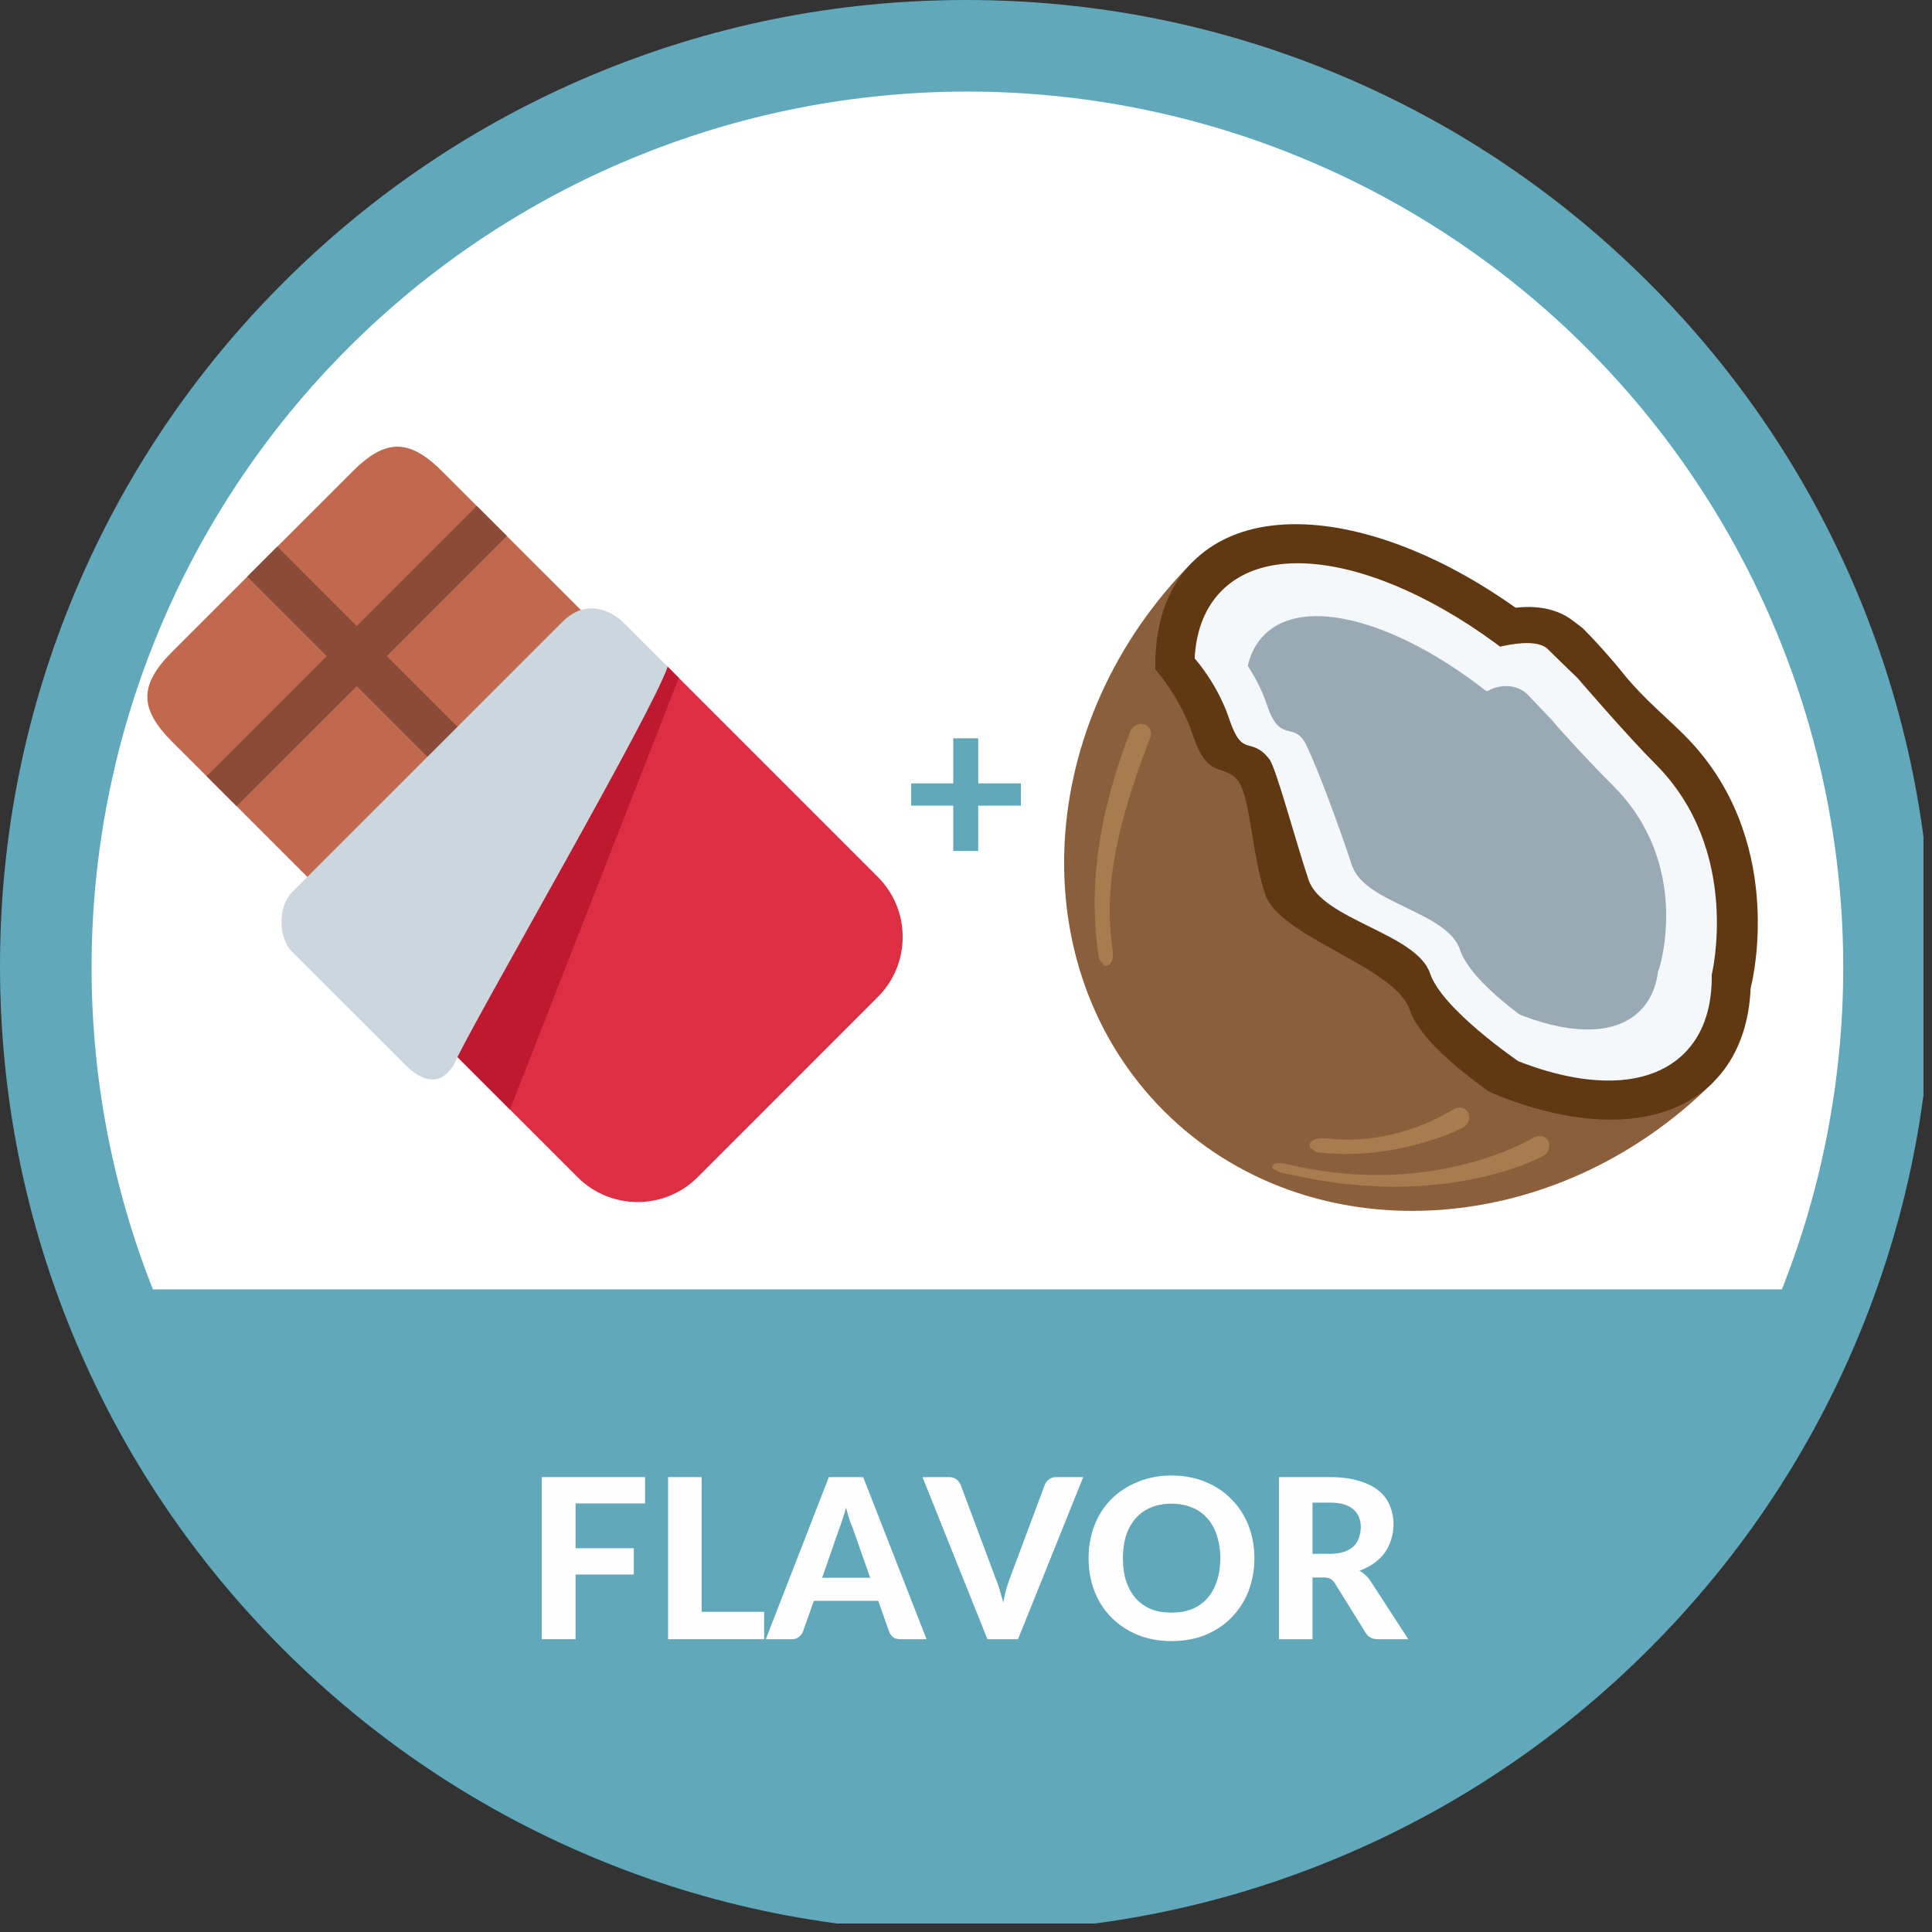
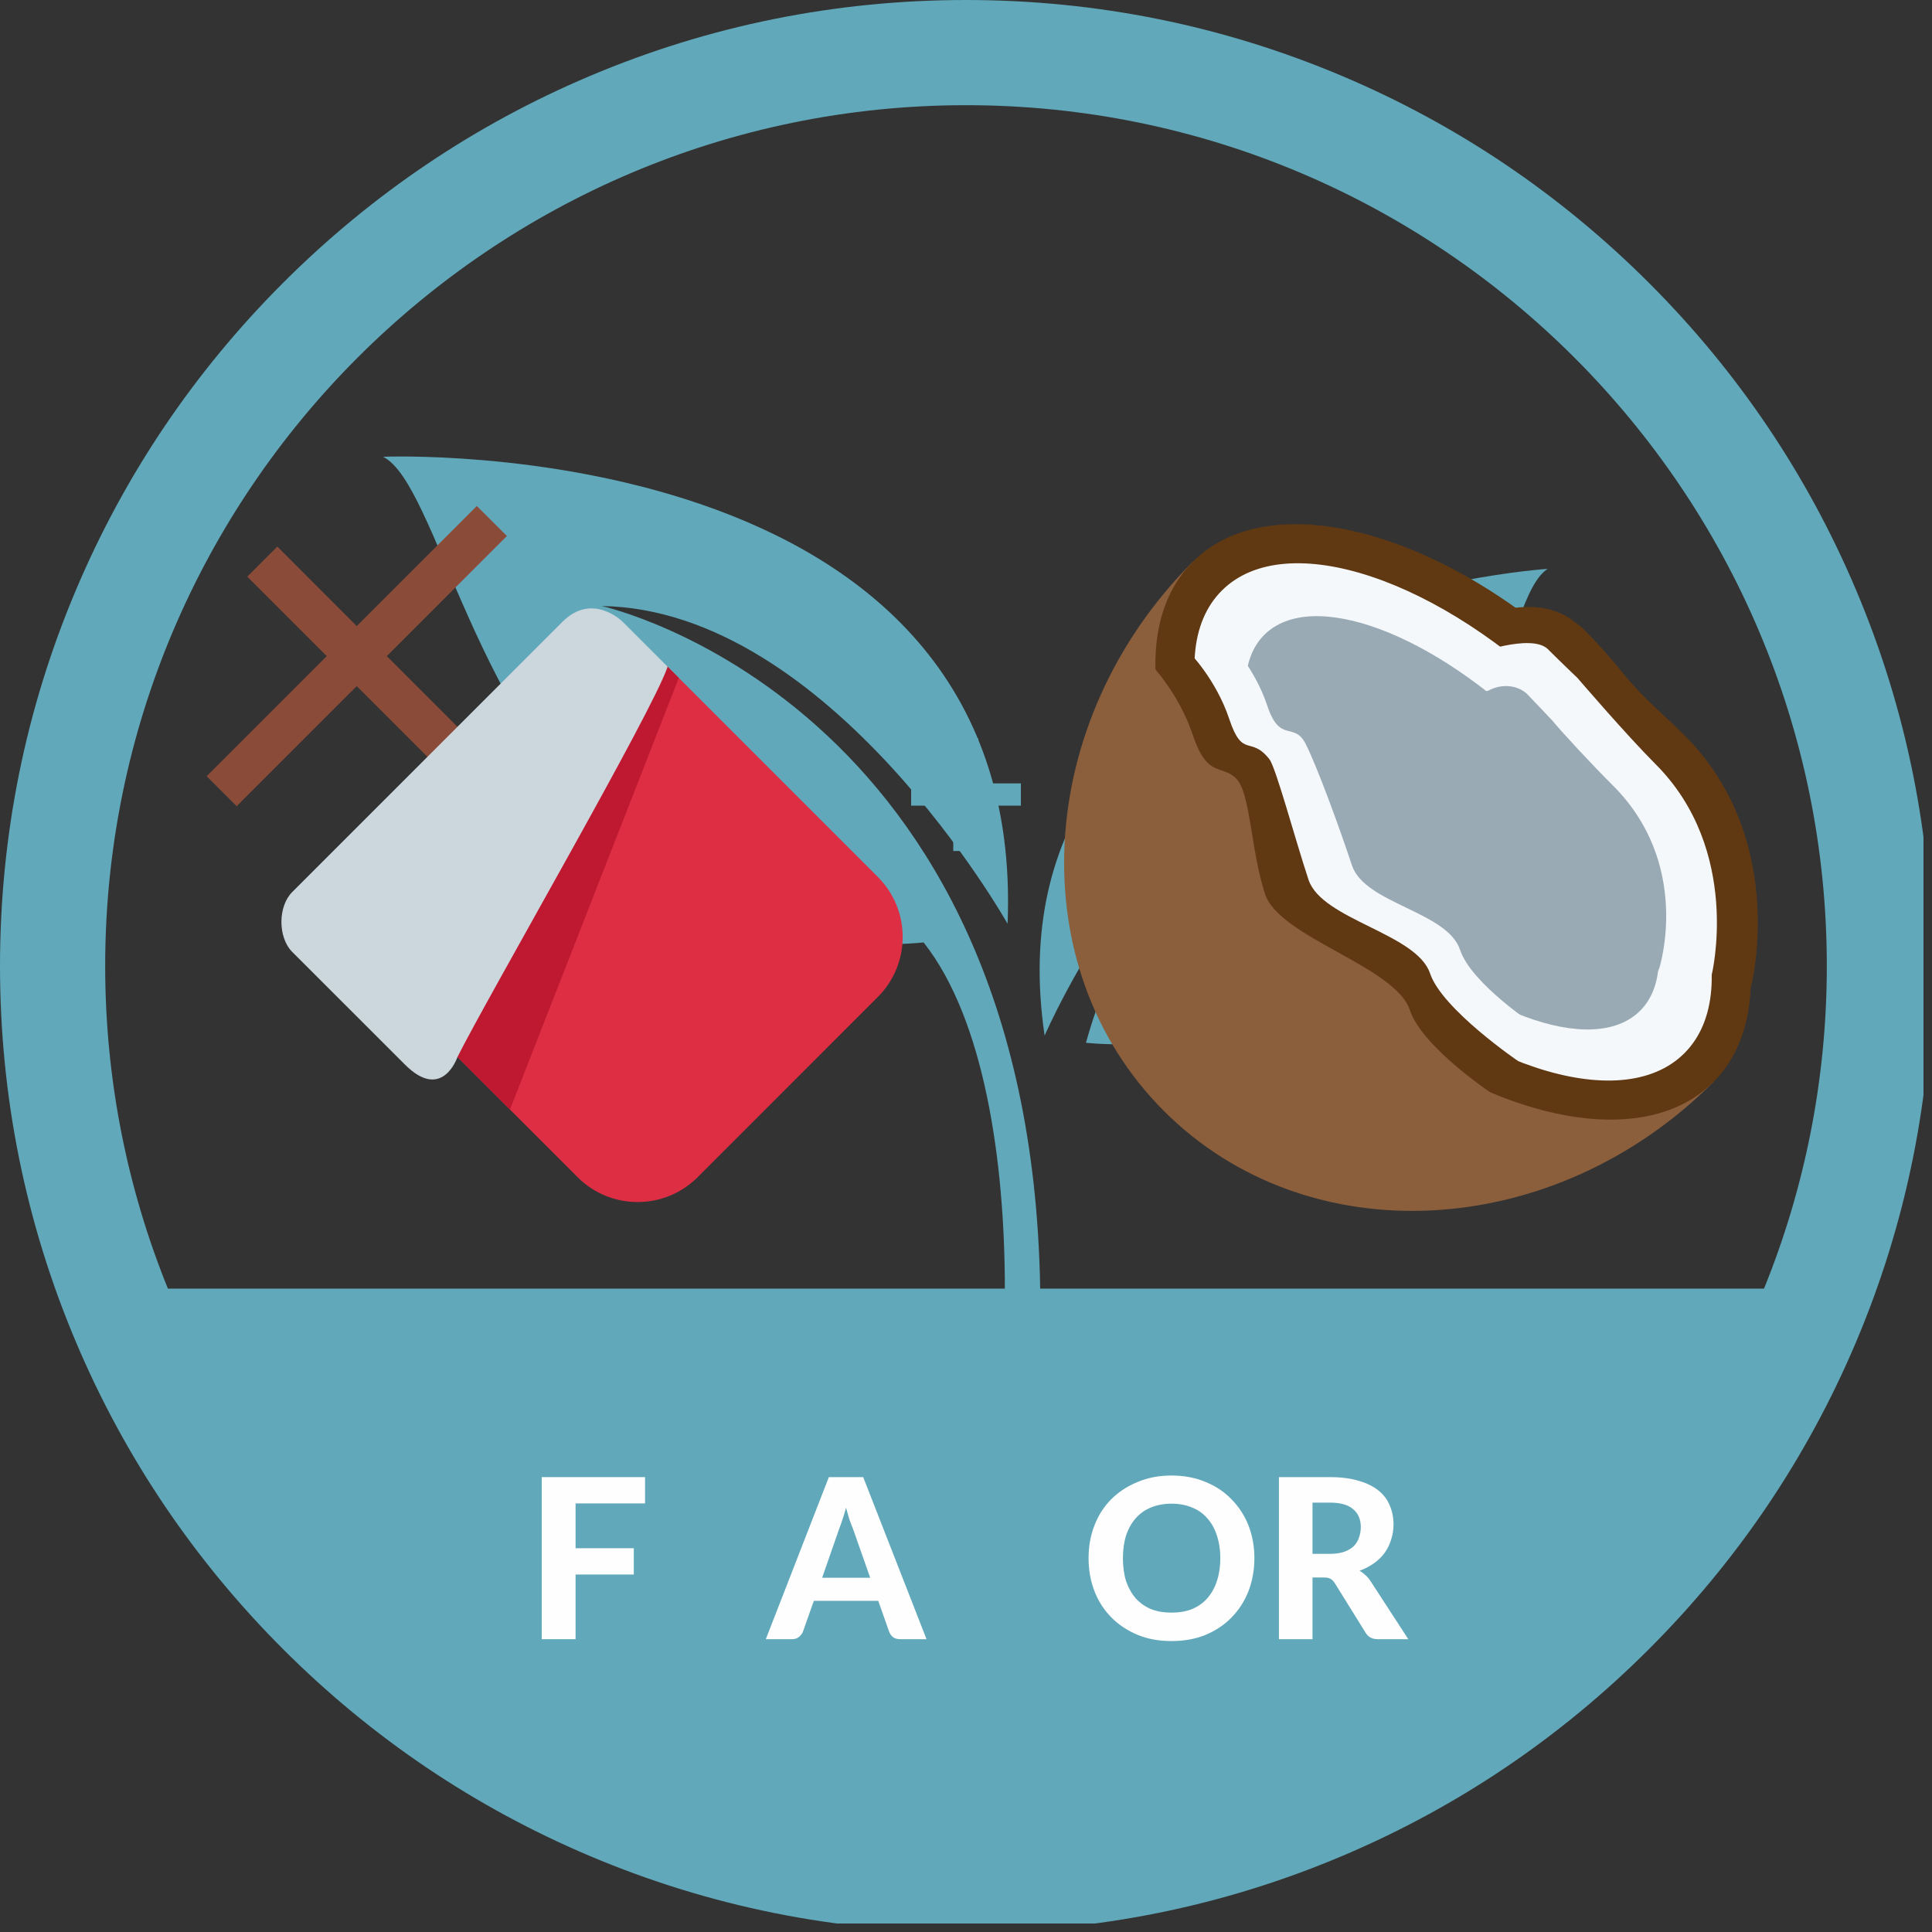
<svg xmlns="http://www.w3.org/2000/svg" width="150" zoomAndPan="magnify" viewBox="0 0 112.5 112.5" height="150" preserveAspectRatio="xMidYMid meet" version="1.0">
  <rect x="0" y="0" width="112.5" height="112.5" fill="#333333" stroke="none" />
  <defs>
    <g />
    <clipPath id="31f2d0f089">
      <path d="M 0 0 L 112.004 0 L 112.004 112.004 L 0 112.004 Z M 0 0 " clip-rule="nonzero" />
    </clipPath>
    <clipPath id="aa3ced3ee3">
      <path d="M 5.332 5.332 L 107.332 5.332 L 107.332 75.082 L 5.332 75.082 Z M 5.332 5.332 " clip-rule="nonzero" />
    </clipPath>
    <clipPath id="a1dcb25187">
      <path d="M 13.816 78.422 L 102.152 78.422 L 102.152 109.922 L 13.816 109.922 Z M 13.816 78.422 " clip-rule="nonzero" />
    </clipPath>
    <clipPath id="3c5a72fcb7">
-       <path d="M 8.062 26 L 51 26 L 51 69 L 8.062 69 Z M 8.062 26 " clip-rule="nonzero" />
-     </clipPath>
+       </clipPath>
  </defs>
  <path fill="#60a8ba" d="M 68.312 90.617 L 70.961 90.617 L 69.648 87.766 Z M 68.312 90.617 " fill-opacity="1" fill-rule="nonzero" />
  <g clip-path="url(#31f2d0f089)">
    <path fill="#60a8ba" d="M 102.719 75.035 L 60.57 75.035 C 60.004 40.742 35.039 35.289 35.039 35.289 C 48.379 35.496 58.672 53.793 58.672 53.793 C 59.844 25.008 22.305 26.598 22.305 26.598 C 25.469 28.168 27.602 42.359 36.863 49.633 C 43.309 54.691 49.621 55.277 53.781 54.879 C 57.309 59.336 58.512 67.59 58.512 75.035 L 9.777 75.035 C 7.422 69.23 6.125 62.887 6.125 56.25 C 6.125 28.613 28.613 6.125 56.25 6.125 C 83.891 6.125 106.375 28.613 106.375 56.25 C 106.375 62.887 105.074 69.23 102.719 75.035 Z M 89.875 96.008 L 86.809 96.008 L 81.977 88.5 L 81.977 96.008 L 78.695 96.008 L 78.695 82.75 L 82.102 82.75 L 86.594 89.672 L 86.594 82.75 L 89.875 82.75 Z M 73.477 96.008 L 72.34 93.543 L 66.961 93.543 L 65.809 96.008 L 62.148 96.008 L 68.414 82.75 L 70.871 82.75 L 77.137 96.008 Z M 59.055 87.73 L 58.727 87.285 C 58.367 86.793 57.961 86.43 57.531 86.184 C 57.473 86.152 57.414 86.113 57.352 86.086 C 56.844 85.844 56.266 85.723 55.633 85.723 C 55.113 85.723 54.621 85.82 54.168 86.008 C 53.715 86.199 53.312 86.465 52.969 86.797 C 52.633 87.129 52.359 87.52 52.164 87.957 C 51.973 88.395 51.875 88.867 51.875 89.363 C 51.875 89.871 51.973 90.348 52.164 90.781 C 52.359 91.223 52.633 91.621 52.973 91.957 C 53.312 92.289 53.715 92.559 54.168 92.75 C 54.621 92.941 55.113 93.035 55.629 93.035 C 56.117 93.035 56.586 92.945 57.016 92.766 C 57.391 92.605 57.738 92.402 58.051 92.16 L 58.051 91.664 L 55.523 91.664 L 55.523 88.691 L 61.281 88.691 L 61.281 93.441 L 61.18 93.57 C 60.809 94.027 60.395 94.43 59.957 94.762 C 59.523 95.094 59.059 95.375 58.582 95.594 C 58.109 95.812 57.613 95.98 57.113 96.082 C 56.617 96.184 56.117 96.238 55.625 96.238 C 54.656 96.238 53.73 96.059 52.875 95.711 C 52.023 95.359 51.27 94.871 50.633 94.258 C 49.996 93.645 49.484 92.91 49.113 92.082 C 48.738 91.242 48.547 90.328 48.547 89.363 C 48.547 88.418 48.734 87.516 49.105 86.688 C 49.473 85.859 49.984 85.129 50.629 84.512 C 51.266 83.898 52.023 83.41 52.871 83.055 C 53.727 82.699 54.652 82.52 55.625 82.52 C 56.484 82.52 57.297 82.66 58.047 82.93 C 58.277 83.012 58.504 83.105 58.719 83.215 C 59.254 83.48 59.738 83.805 60.184 84.176 C 60.508 84.445 60.809 84.734 61.078 85.059 L 61.355 85.383 L 59.875 86.895 Z M 46.562 85.676 L 40.773 85.676 L 40.773 87.676 L 46.488 87.676 L 46.488 90.539 L 40.773 90.539 L 40.773 92.988 L 46.562 92.988 L 46.562 96.008 L 37.492 96.008 L 37.492 82.766 L 46.562 82.766 Z M 30.773 96.008 L 27.941 96.008 L 22.805 82.75 L 26.465 82.75 L 29.336 90.508 L 32.172 82.75 L 35.797 82.75 Z M 108.078 34.355 C 105.246 27.656 101.191 21.641 96.023 16.477 C 90.859 11.312 84.844 7.254 78.145 4.422 C 71.207 1.488 63.844 0 56.25 0 C 48.66 0 41.289 1.488 34.355 4.422 C 27.656 7.254 21.641 11.312 16.477 16.477 C 11.312 21.641 7.254 27.656 4.422 34.355 C 1.488 41.289 0 48.66 0 56.25 C 0 63.844 1.488 71.207 4.422 78.145 C 7.254 84.844 11.312 90.859 16.477 96.023 C 21.641 101.191 27.656 105.246 34.355 108.078 C 41.289 111.012 48.66 112.5 56.25 112.5 C 63.844 112.5 71.207 111.012 78.145 108.078 C 84.844 105.246 90.859 101.191 96.023 96.023 C 101.191 90.859 105.246 84.844 108.078 78.145 C 111.012 71.207 112.5 63.844 112.5 56.25 C 112.5 48.66 111.012 41.289 108.078 34.355 " fill-opacity="1" fill-rule="nonzero" />
  </g>
  <path fill="#60a8ba" d="M 60.828 60.305 C 60.828 60.305 68.137 43.34 79.785 41.918 C 79.785 41.918 67.043 46.871 63.234 60.723 C 66.691 61.051 73.324 60.672 79.527 54.637 C 86.957 47.414 87.5 34.797 90.121 33.125 C 90.121 33.125 57.125 35.227 60.828 60.305 " fill-opacity="1" fill-rule="nonzero" />
  <g clip-path="url(#aa3ced3ee3)">
-     <path fill="#ffffff" d="M 107.332 56.332 C 107.332 58 107.25 59.668 107.086 61.332 C 106.922 62.992 106.676 64.645 106.352 66.281 C 106.027 67.918 105.621 69.539 105.137 71.137 C 104.648 72.734 104.09 74.305 103.449 75.848 C 102.809 77.391 102.098 78.898 101.309 80.371 C 100.523 81.844 99.664 83.277 98.734 84.664 C 97.809 86.055 96.816 87.395 95.754 88.684 C 94.695 89.977 93.574 91.211 92.395 92.395 C 91.211 93.574 89.977 94.695 88.684 95.754 C 87.395 96.816 86.055 97.809 84.664 98.734 C 83.277 99.664 81.844 100.523 80.371 101.309 C 78.898 102.098 77.391 102.809 75.848 103.449 C 74.305 104.09 72.734 104.648 71.137 105.137 C 69.539 105.621 67.918 106.027 66.281 106.352 C 64.645 106.676 62.992 106.922 61.332 107.086 C 59.668 107.25 58 107.332 56.332 107.332 C 54.66 107.332 52.996 107.25 51.332 107.086 C 49.672 106.922 48.02 106.676 46.383 106.352 C 44.742 106.027 43.125 105.621 41.527 105.137 C 39.93 104.648 38.359 104.09 36.812 103.449 C 35.27 102.809 33.762 102.098 32.289 101.309 C 30.816 100.523 29.387 99.664 27.996 98.734 C 26.609 97.809 25.27 96.816 23.977 95.754 C 22.688 94.695 21.449 93.574 20.27 92.395 C 19.086 91.211 17.969 89.977 16.906 88.684 C 15.848 87.395 14.855 86.055 13.926 84.664 C 13 83.277 12.141 81.844 11.352 80.371 C 10.566 78.898 9.852 77.391 9.215 75.848 C 8.574 74.305 8.012 72.734 7.527 71.137 C 7.043 69.539 6.637 67.918 6.312 66.281 C 5.984 64.645 5.742 62.992 5.578 61.332 C 5.414 59.668 5.332 58 5.332 56.332 C 5.332 54.66 5.414 52.996 5.578 51.332 C 5.742 49.672 5.984 48.02 6.312 46.383 C 6.637 44.742 7.043 43.125 7.527 41.527 C 8.012 39.93 8.574 38.359 9.215 36.816 C 9.852 35.27 10.566 33.762 11.352 32.289 C 12.141 30.816 13 29.387 13.926 27.996 C 14.855 26.609 15.848 25.27 16.906 23.977 C 17.969 22.688 19.086 21.449 20.27 20.27 C 21.449 19.086 22.688 17.969 23.977 16.906 C 25.27 15.848 26.609 14.855 27.996 13.926 C 29.387 13 30.816 12.141 32.289 11.352 C 33.762 10.566 35.27 9.852 36.816 9.215 C 38.359 8.574 39.93 8.012 41.527 7.527 C 43.125 7.043 44.742 6.637 46.383 6.312 C 48.02 5.984 49.672 5.742 51.332 5.578 C 52.996 5.414 54.66 5.332 56.332 5.332 C 58 5.332 59.668 5.414 61.332 5.578 C 62.992 5.742 64.645 5.984 66.281 6.312 C 67.918 6.637 69.539 7.043 71.137 7.527 C 72.734 8.012 74.305 8.574 75.848 9.215 C 77.391 9.852 78.898 10.566 80.371 11.352 C 81.844 12.141 83.277 13 84.664 13.926 C 86.055 14.855 87.395 15.848 88.684 16.906 C 89.977 17.969 91.211 19.086 92.395 20.27 C 93.574 21.449 94.695 22.688 95.754 23.977 C 96.816 25.27 97.809 26.609 98.734 27.996 C 99.664 29.387 100.523 30.816 101.309 32.289 C 102.098 33.762 102.809 35.27 103.449 36.816 C 104.09 38.359 104.648 39.93 105.137 41.527 C 105.621 43.125 106.027 44.742 106.352 46.383 C 106.676 48.02 106.922 49.672 107.086 51.332 C 107.25 52.996 107.332 54.66 107.332 56.332 Z M 107.332 56.332 " fill-opacity="1" fill-rule="nonzero" />
-   </g>
+     </g>
  <g clip-path="url(#a1dcb25187)">
    <path fill="#60a8ba" d="M 15.641 63.414 L 101.23 63.414 C 101.48 63.41 101.719 63.457 101.953 63.551 C 102.184 63.645 102.387 63.781 102.562 63.957 C 102.742 64.133 102.875 64.336 102.973 64.57 C 103.066 64.801 103.113 65.039 103.109 65.289 C 103.109 66.754 103.039 68.211 102.895 69.664 C 102.75 71.121 102.535 72.566 102.25 74 C 101.965 75.434 101.609 76.848 101.184 78.25 C 100.758 79.648 100.266 81.023 99.707 82.371 C 99.145 83.723 98.52 85.043 97.832 86.332 C 97.141 87.621 96.391 88.875 95.578 90.09 C 94.766 91.305 93.895 92.477 92.965 93.609 C 92.035 94.738 91.055 95.82 90.02 96.855 C 88.988 97.887 87.902 98.867 86.773 99.797 C 85.641 100.723 84.469 101.594 83.254 102.406 C 82.035 103.215 80.781 103.969 79.492 104.656 C 78.203 105.344 76.883 105.969 75.531 106.527 C 74.18 107.09 72.805 107.578 71.402 108.004 C 70.004 108.43 68.586 108.785 67.152 109.07 C 65.719 109.355 64.273 109.566 62.816 109.711 C 61.363 109.855 59.902 109.926 58.438 109.926 C 56.977 109.926 55.516 109.855 54.062 109.711 C 52.605 109.566 51.16 109.355 49.727 109.07 C 48.293 108.785 46.875 108.43 45.477 108.004 C 44.074 107.578 42.699 107.09 41.348 106.527 C 39.996 105.969 38.676 105.344 37.387 104.656 C 36.098 103.969 34.844 103.215 33.625 102.406 C 32.41 101.594 31.238 100.723 30.105 99.797 C 28.977 98.867 27.891 97.887 26.859 96.855 C 25.824 95.82 24.844 94.738 23.914 93.609 C 22.984 92.477 22.113 91.305 21.301 90.09 C 20.488 88.875 19.738 87.621 19.047 86.332 C 18.359 85.043 17.734 83.723 17.172 82.371 C 16.613 81.023 16.121 79.648 15.695 78.25 C 15.27 76.848 14.914 75.434 14.629 74 C 14.344 72.566 14.129 71.121 13.984 69.664 C 13.84 68.211 13.77 66.754 13.77 65.289 C 13.766 65.043 13.812 64.801 13.906 64.57 C 14.004 64.34 14.137 64.137 14.312 63.961 C 14.488 63.785 14.691 63.648 14.922 63.555 C 15.152 63.461 15.395 63.414 15.641 63.414 Z M 15.641 63.414 " fill-opacity="1" fill-rule="nonzero" />
  </g>
  <g clip-path="url(#3c5a72fcb7)">
    <path fill="#c1694f" d="M 40.625 66.797 C 38.695 68.727 35.562 68.727 33.633 66.797 L 10.027 43.195 C 8.098 41.266 8.098 39.879 10.027 37.949 L 20.52 27.461 C 22.449 25.527 23.832 25.527 25.762 27.461 L 49.367 51.062 C 51.297 52.992 51.297 56.125 49.367 58.055 Z M 40.625 66.797 " fill-opacity="1" fill-rule="nonzero" />
  </g>
  <path fill="#8a4b38" d="M 28.562 44.246 L 22.523 38.207 L 29.516 31.211 L 27.766 29.465 L 20.773 36.457 L 16.148 31.828 L 14.398 33.578 L 19.027 38.207 L 12.035 45.199 L 13.781 46.945 L 20.773 39.953 L 26.812 45.992 Z M 28.562 44.246 " fill-opacity="1" fill-rule="nonzero" />
  <path fill="#dd2e44" d="M 40.625 68.547 C 38.695 70.477 35.562 70.477 33.633 68.547 L 21.395 56.309 L 38.875 38.824 L 51.113 51.062 C 53.047 52.992 53.047 56.125 51.113 58.055 Z M 40.625 68.547 " fill-opacity="1" fill-rule="nonzero" />
  <path fill="#be1931" d="M 23.918 58.832 L 29.695 64.609 L 39.527 39.477 L 38.875 38.824 L 37.016 37.672 Z M 23.918 58.832 " fill-opacity="1" fill-rule="nonzero" />
  <path fill="#ccd6dd" d="M 36.254 36.203 L 38.875 38.824 C 38.004 41.445 28.387 58.055 26.637 61.551 C 26.637 61.551 25.762 64.176 23.578 61.988 L 17.02 55.434 C 16.18 54.594 16.172 52.785 17.02 51.938 L 32.758 36.203 C 34.504 34.453 36.254 36.203 36.254 36.203 Z M 36.254 36.203 " fill-opacity="1" fill-rule="nonzero" />
  <path fill="#8b5e3c" d="M 67.777 64.695 C 59.41 56.328 60.164 42.008 69.461 32.707 L 99.766 63.012 C 90.469 72.312 76.145 73.062 67.777 64.695 Z M 67.777 64.695 " fill-opacity="1" fill-rule="nonzero" />
  <path fill="#603913" d="M 69.461 32.707 C 64.812 37.355 67.828 47.91 76.195 56.277 C 84.566 64.648 95.117 67.66 99.766 63.012 C 104.414 58.363 101.402 47.812 93.031 39.441 C 84.664 31.074 74.109 28.059 69.461 32.707 Z M 69.461 32.707 " fill-opacity="1" fill-rule="nonzero" />
  <path fill="#f5f8fa" d="M 98.832 57.613 C 99.105 57.887 99.5 58.012 99.887 57.941 C 100.348 57.855 100.715 57.512 100.828 57.055 C 100.906 56.734 102.703 49.113 97.242 43.652 C 95.906 42.316 93.93 39.16 93.363 38.242 C 92.891 37.746 92.492 37.922 91.582 37.012 C 91.164 36.594 89.91 34.332 86.297 37.758 C 85.879 38.152 85.832 38.805 86.16 39.277 L 98.691 57.445 C 98.734 57.508 98.781 57.562 98.832 57.613 Z M 98.832 57.613 " fill-opacity="1" fill-rule="nonzero" />
  <path fill="#603913" d="M 90.117 37.785 C 90.957 38.625 91.852 39.473 91.852 39.473 C 91.852 39.473 94.715 42.809 96.398 44.492 C 101.449 49.543 99.672 56.77 99.672 56.77 L 85.801 38.109 C 85.801 38.109 89.125 36.867 90.117 37.785 Z M 91.629 36.172 C 89.449 34.461 85.945 35.797 85.082 36.645 C 84.27 37.457 84.527 39.008 85.18 39.953 L 97.711 58.121 C 97.797 58.242 97.887 58.352 97.988 58.453 C 98.535 59 99.324 59.254 100.102 59.109 C 101.023 58.941 101.762 58.246 101.984 57.34 C 102.07 56.988 104.016 48.738 98.082 42.809 C 97.02 41.746 95.777 40.738 94.621 39.34 C 94.227 38.836 93.207 37.625 92.152 36.57 Z M 91.629 36.172 " fill-opacity="1" fill-rule="nonzero" />
  <path fill="#f5f8fa" d="M 71.145 34.391 C 67.426 38.109 70.441 47.156 77.879 54.594 C 85.316 62.031 94.363 65.047 98.082 61.328 C 101.801 57.609 98.785 48.562 91.348 41.125 C 83.91 33.688 74.863 30.672 71.145 34.391 Z M 71.145 34.391 " fill-opacity="1" fill-rule="nonzero" />
  <path fill="#99aab5" d="M 73.617 36.969 C 70.859 39.73 73.52 46.867 79.562 52.91 C 85.609 58.957 92.742 61.617 95.504 58.855 C 98.266 56.098 95.602 48.961 89.559 42.914 C 83.516 36.871 76.379 34.207 73.617 36.969 Z M 73.617 36.969 " fill-opacity="1" fill-rule="nonzero" />
  <path fill="#99aab5" d="M 85.27 40.613 L 86.668 40.215 C 87.34 39.844 88.281 39.82 88.926 40.414 L 90.367 41.93 C 91.051 42.75 92.652 44.473 93.934 45.754 C 98.465 50.289 96.695 56.137 96.617 56.387 C 96.547 56.602 96.363 56.762 96.141 56.797 C 95.949 56.824 95.762 56.762 95.629 56.629 C 95.602 56.602 95.582 56.578 95.559 56.547 L 85.086 41.465 C 84.992 41.328 84.957 41.164 84.992 41 C 85.027 40.84 85.129 40.699 85.27 40.613 Z M 85.27 40.613 " fill-opacity="1" fill-rule="nonzero" />
  <path fill="#f5f8fa" d="M 89.508 59.801 C 89.508 59.801 85.688 57.32 85.02 55.312 C 84.273 53.066 79.469 52.633 78.723 50.387 C 77.977 48.141 76.727 44.715 76.039 43.34 C 75.355 41.969 74.543 43.34 73.793 41.094 C 73.047 38.848 71.551 37.352 71.551 37.352 C 71.551 37.352 71.551 47.832 73.793 50.074 C 76.039 52.32 85.02 61.301 85.77 60.551 C 86.516 59.801 89.508 59.801 89.508 59.801 Z M 89.508 59.801 " fill-opacity="1" fill-rule="nonzero" />
  <path fill="#603913" d="M 88.41 61.793 C 88.41 61.793 83.973 58.773 83.273 56.684 C 82.492 54.344 76.977 53.566 76.195 51.227 C 75.418 48.887 74.297 44.695 73.918 44.211 C 72.828 42.809 72.359 44.211 71.582 41.875 C 70.801 39.535 69.242 37.977 69.242 37.977 C 69.242 37.977 69.242 48.887 71.582 51.227 C 73.918 53.566 83.273 62.918 84.055 62.137 C 84.832 61.359 88.41 61.793 88.41 61.793 Z M 88.41 61.793 " fill-opacity="1" fill-rule="nonzero" />
  <path fill="#8b5e3c" d="M 87.141 63.855 C 87.141 63.855 82.84 61.062 82.09 58.805 C 81.246 56.277 74.512 54.594 73.668 52.07 C 72.828 49.543 72.828 46.176 71.984 45.336 C 71.145 44.492 70.305 45.336 69.461 42.809 C 68.621 40.285 66.938 38.602 66.938 38.602 C 66.938 38.602 66.938 50.387 69.461 52.91 C 71.984 55.438 82.086 65.539 82.93 64.695 C 83.773 63.855 87.141 63.855 87.141 63.855 Z M 87.141 63.855 " fill-opacity="1" fill-rule="nonzero" />
-   <path fill="#a97c50" d="M 74.094 67.895 C 74.203 67.555 75.09 67.82 75.418 67.895 C 83.672 69.711 89.301 66.246 89.359 66.219 C 89.684 66.055 90.051 66.176 90.176 66.484 C 90.305 66.789 90.145 67.172 89.824 67.332 C 89.555 67.465 84.102 70.367 75.391 68.449 C 75.281 68.426 74.531 68.293 74.461 68.223 C 74.312 68.074 74.02 68.121 74.094 67.895 Z M 64.137 56.027 C 64.273 56.164 64.266 56.277 64.48 56.223 C 64.824 56.137 64.836 55.609 64.785 55.273 C 64.199 51.473 65.215 47.531 66.977 42.949 C 67.105 42.613 66.945 42.266 66.625 42.172 C 66.305 42.078 65.938 42.273 65.809 42.605 C 63.957 47.41 63.359 51.695 63.98 55.719 C 64 55.84 64.055 55.945 64.137 56.027 Z M 76.465 66.953 C 76.551 67.039 76.664 67.094 76.797 67.109 C 81.285 67.617 85.004 65.758 85.16 65.676 C 85.48 65.512 85.637 65.133 85.508 64.828 C 85.379 64.52 85.012 64.402 84.688 64.566 C 84.652 64.586 81.422 66.762 77.328 66.297 C 76.988 66.258 76.348 66.277 76.27 66.625 C 76.227 66.836 76.332 66.82 76.465 66.953 Z M 76.465 66.953 " fill-opacity="1" fill-rule="nonzero" />
  <g fill="#fefefe" fill-opacity="1">
    <g transform="translate(30.562, 95.45)">
      <g>
        <path d="M 2.953 -7.906 L 2.953 -5.297 L 6.344 -5.297 L 6.344 -3.766 L 2.953 -3.766 L 2.953 0 L 0.984 0 L 0.984 -9.438 L 7 -9.438 L 7 -7.906 Z M 2.953 -7.906 " />
      </g>
    </g>
  </g>
  <g fill="#fefefe" fill-opacity="1">
    <g transform="translate(37.918, 95.45)">
      <g>
-         <path d="M 6.578 -1.594 L 6.578 0 L 0.984 0 L 0.984 -9.438 L 2.938 -9.438 L 2.938 -1.594 Z M 6.578 -1.594 " />
-       </g>
+         </g>
    </g>
  </g>
  <g fill="#fefefe" fill-opacity="1">
    <g transform="translate(44.702, 95.45)">
      <g>
        <path d="M 5.969 -3.578 L 4.953 -6.469 C 4.891 -6.613 4.82 -6.789 4.75 -7 C 4.688 -7.207 4.625 -7.426 4.562 -7.656 C 4.5 -7.414 4.43 -7.191 4.359 -6.984 C 4.297 -6.785 4.234 -6.609 4.172 -6.453 L 3.172 -3.578 Z M 9.25 0 L 7.734 0 C 7.555 0 7.414 -0.035 7.312 -0.109 C 7.207 -0.191 7.129 -0.297 7.078 -0.422 L 6.438 -2.234 L 2.688 -2.234 L 2.047 -0.422 C 2.004 -0.316 1.926 -0.219 1.812 -0.125 C 1.707 -0.039 1.57 0 1.406 0 L -0.109 0 L 3.562 -9.438 L 5.562 -9.438 Z M 9.25 0 " />
      </g>
    </g>
  </g>
  <g fill="#fefefe" fill-opacity="1">
    <g transform="translate(53.826, 95.45)">
      <g>
-         <path d="M 9.25 -9.438 L 5.453 0 L 3.672 0 L -0.109 -9.438 L 1.453 -9.438 C 1.617 -9.438 1.754 -9.395 1.859 -9.312 C 1.973 -9.227 2.055 -9.125 2.109 -9 L 4.141 -3.562 C 4.223 -3.363 4.301 -3.145 4.375 -2.906 C 4.445 -2.664 4.52 -2.41 4.594 -2.141 C 4.645 -2.41 4.703 -2.664 4.766 -2.906 C 4.836 -3.145 4.91 -3.363 4.984 -3.562 L 7.016 -9 C 7.055 -9.113 7.133 -9.211 7.25 -9.297 C 7.363 -9.391 7.5 -9.438 7.656 -9.438 Z M 9.25 -9.438 " />
-       </g>
+         </g>
    </g>
  </g>
  <g fill="#fefefe" fill-opacity="1">
    <g transform="translate(62.949, 95.45)">
      <g>
        <path d="M 10.094 -4.719 C 10.094 -4.031 9.977 -3.391 9.75 -2.797 C 9.52 -2.211 9.191 -1.703 8.766 -1.266 C 8.348 -0.836 7.844 -0.5 7.25 -0.25 C 6.656 -0.008 5.992 0.109 5.266 0.109 C 4.547 0.109 3.891 -0.008 3.297 -0.25 C 2.703 -0.5 2.191 -0.836 1.766 -1.266 C 1.336 -1.703 1.008 -2.211 0.781 -2.797 C 0.551 -3.391 0.438 -4.031 0.438 -4.719 C 0.438 -5.406 0.551 -6.039 0.781 -6.625 C 1.008 -7.219 1.336 -7.727 1.766 -8.156 C 2.191 -8.582 2.703 -8.914 3.297 -9.156 C 3.891 -9.406 4.547 -9.531 5.266 -9.531 C 5.992 -9.531 6.656 -9.406 7.25 -9.156 C 7.844 -8.914 8.348 -8.578 8.766 -8.141 C 9.191 -7.711 9.52 -7.207 9.75 -6.625 C 9.977 -6.039 10.094 -5.406 10.094 -4.719 Z M 8.109 -4.719 C 8.109 -5.207 8.039 -5.648 7.906 -6.047 C 7.781 -6.441 7.594 -6.773 7.344 -7.047 C 7.102 -7.328 6.805 -7.535 6.453 -7.672 C 6.109 -7.816 5.711 -7.891 5.266 -7.891 C 4.828 -7.891 4.43 -7.816 4.078 -7.672 C 3.734 -7.535 3.438 -7.328 3.188 -7.047 C 2.945 -6.773 2.758 -6.441 2.625 -6.047 C 2.5 -5.648 2.438 -5.207 2.438 -4.719 C 2.438 -4.219 2.5 -3.77 2.625 -3.375 C 2.758 -2.988 2.945 -2.656 3.188 -2.375 C 3.438 -2.102 3.734 -1.895 4.078 -1.75 C 4.43 -1.613 4.828 -1.547 5.266 -1.547 C 5.711 -1.547 6.109 -1.613 6.453 -1.75 C 6.805 -1.895 7.102 -2.102 7.344 -2.375 C 7.594 -2.656 7.781 -2.988 7.906 -3.375 C 8.039 -3.77 8.109 -4.219 8.109 -4.719 Z M 8.109 -4.719 " />
      </g>
    </g>
  </g>
  <g fill="#fefefe" fill-opacity="1">
    <g transform="translate(73.489, 95.45)">
      <g>
        <path d="M 3.938 -4.969 C 4.25 -4.969 4.52 -5.004 4.75 -5.078 C 4.988 -5.16 5.18 -5.27 5.328 -5.406 C 5.473 -5.551 5.578 -5.719 5.641 -5.906 C 5.711 -6.102 5.75 -6.312 5.75 -6.531 C 5.75 -6.977 5.598 -7.328 5.297 -7.578 C 5.004 -7.828 4.555 -7.953 3.953 -7.953 L 2.938 -7.953 L 2.938 -4.969 Z M 8.516 0 L 6.75 0 C 6.414 0 6.176 -0.125 6.031 -0.375 L 4.234 -3.266 C 4.16 -3.379 4.078 -3.461 3.984 -3.516 C 3.898 -3.566 3.77 -3.594 3.594 -3.594 L 2.938 -3.594 L 2.938 0 L 0.984 0 L 0.984 -9.438 L 3.953 -9.438 C 4.609 -9.438 5.172 -9.363 5.641 -9.219 C 6.109 -9.082 6.488 -8.895 6.781 -8.656 C 7.082 -8.414 7.301 -8.125 7.438 -7.781 C 7.582 -7.445 7.656 -7.082 7.656 -6.688 C 7.656 -6.375 7.609 -6.078 7.516 -5.797 C 7.43 -5.516 7.305 -5.258 7.141 -5.031 C 6.973 -4.801 6.766 -4.598 6.516 -4.422 C 6.266 -4.242 5.984 -4.098 5.672 -3.984 C 5.797 -3.922 5.91 -3.836 6.016 -3.734 C 6.129 -3.641 6.227 -3.523 6.312 -3.391 Z M 8.516 0 " />
      </g>
    </g>
  </g>
  <g fill="#60a8ba" fill-opacity="1">
    <g transform="translate(52.477, 50.632)">
      <g>
        <path d="M 6.969 -3.719 L 4.484 -3.719 L 4.484 -1.078 L 3.031 -1.078 L 3.031 -3.719 L 0.578 -3.719 L 0.578 -5.016 L 3.031 -5.016 L 3.031 -7.641 L 4.484 -7.641 L 4.484 -5.016 L 6.969 -5.016 Z M 6.969 -3.719 " />
      </g>
    </g>
  </g>
</svg>